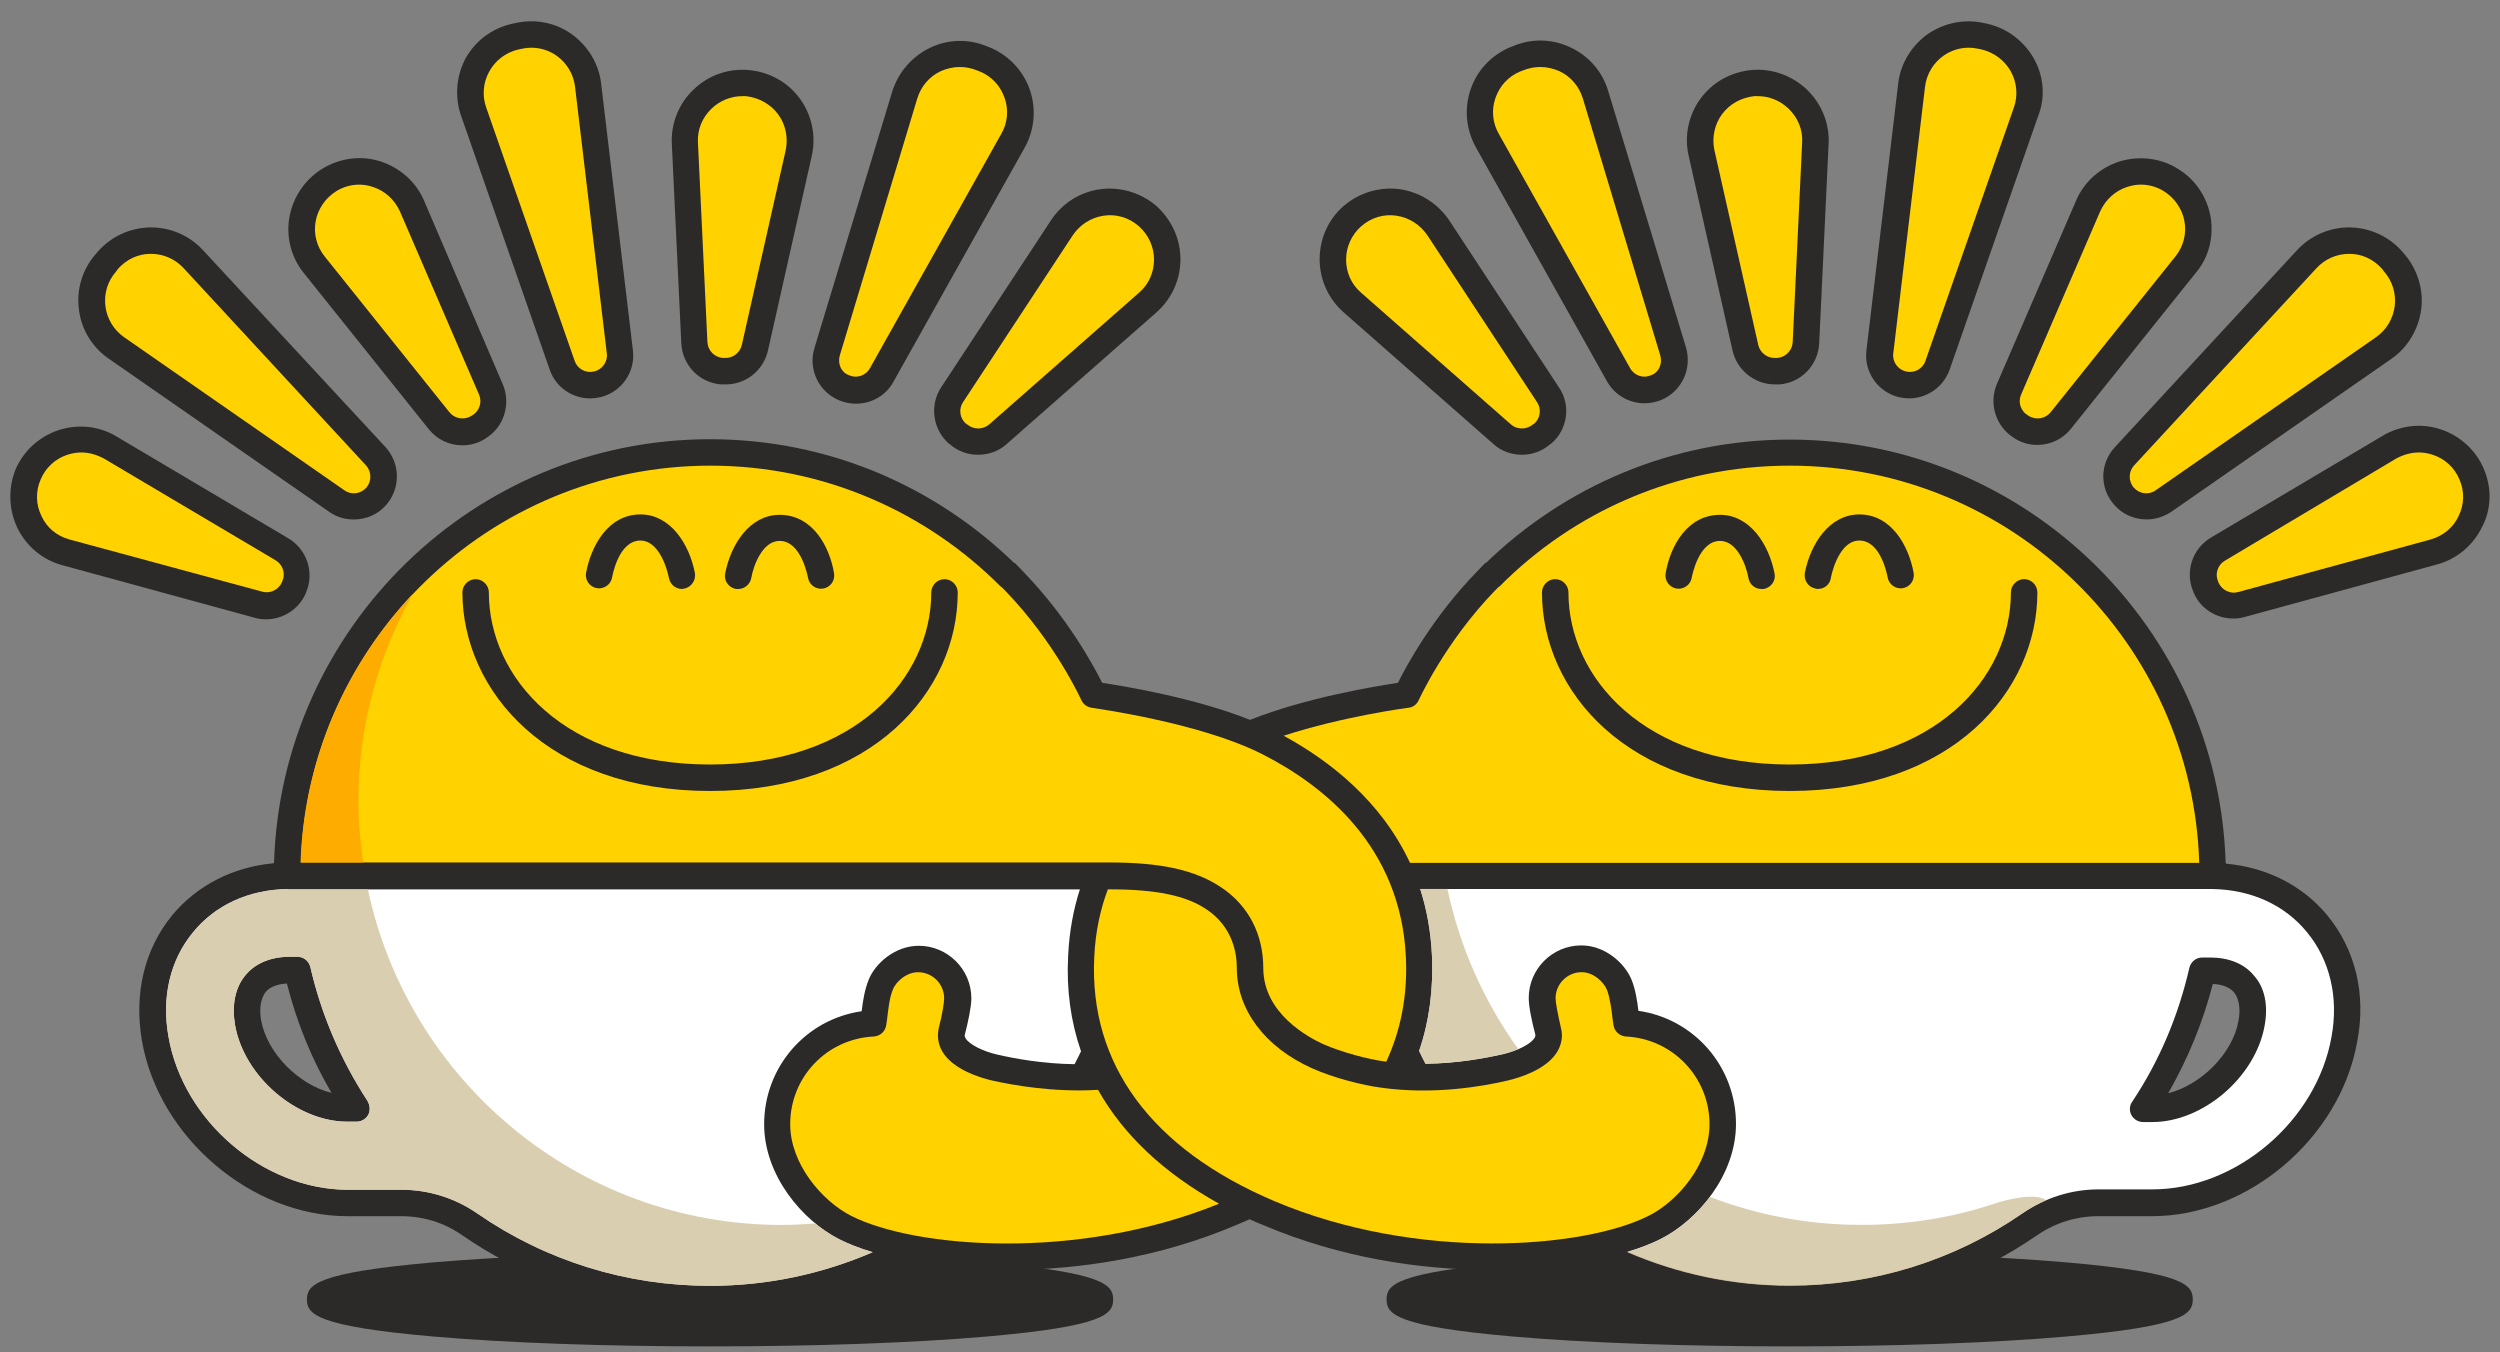
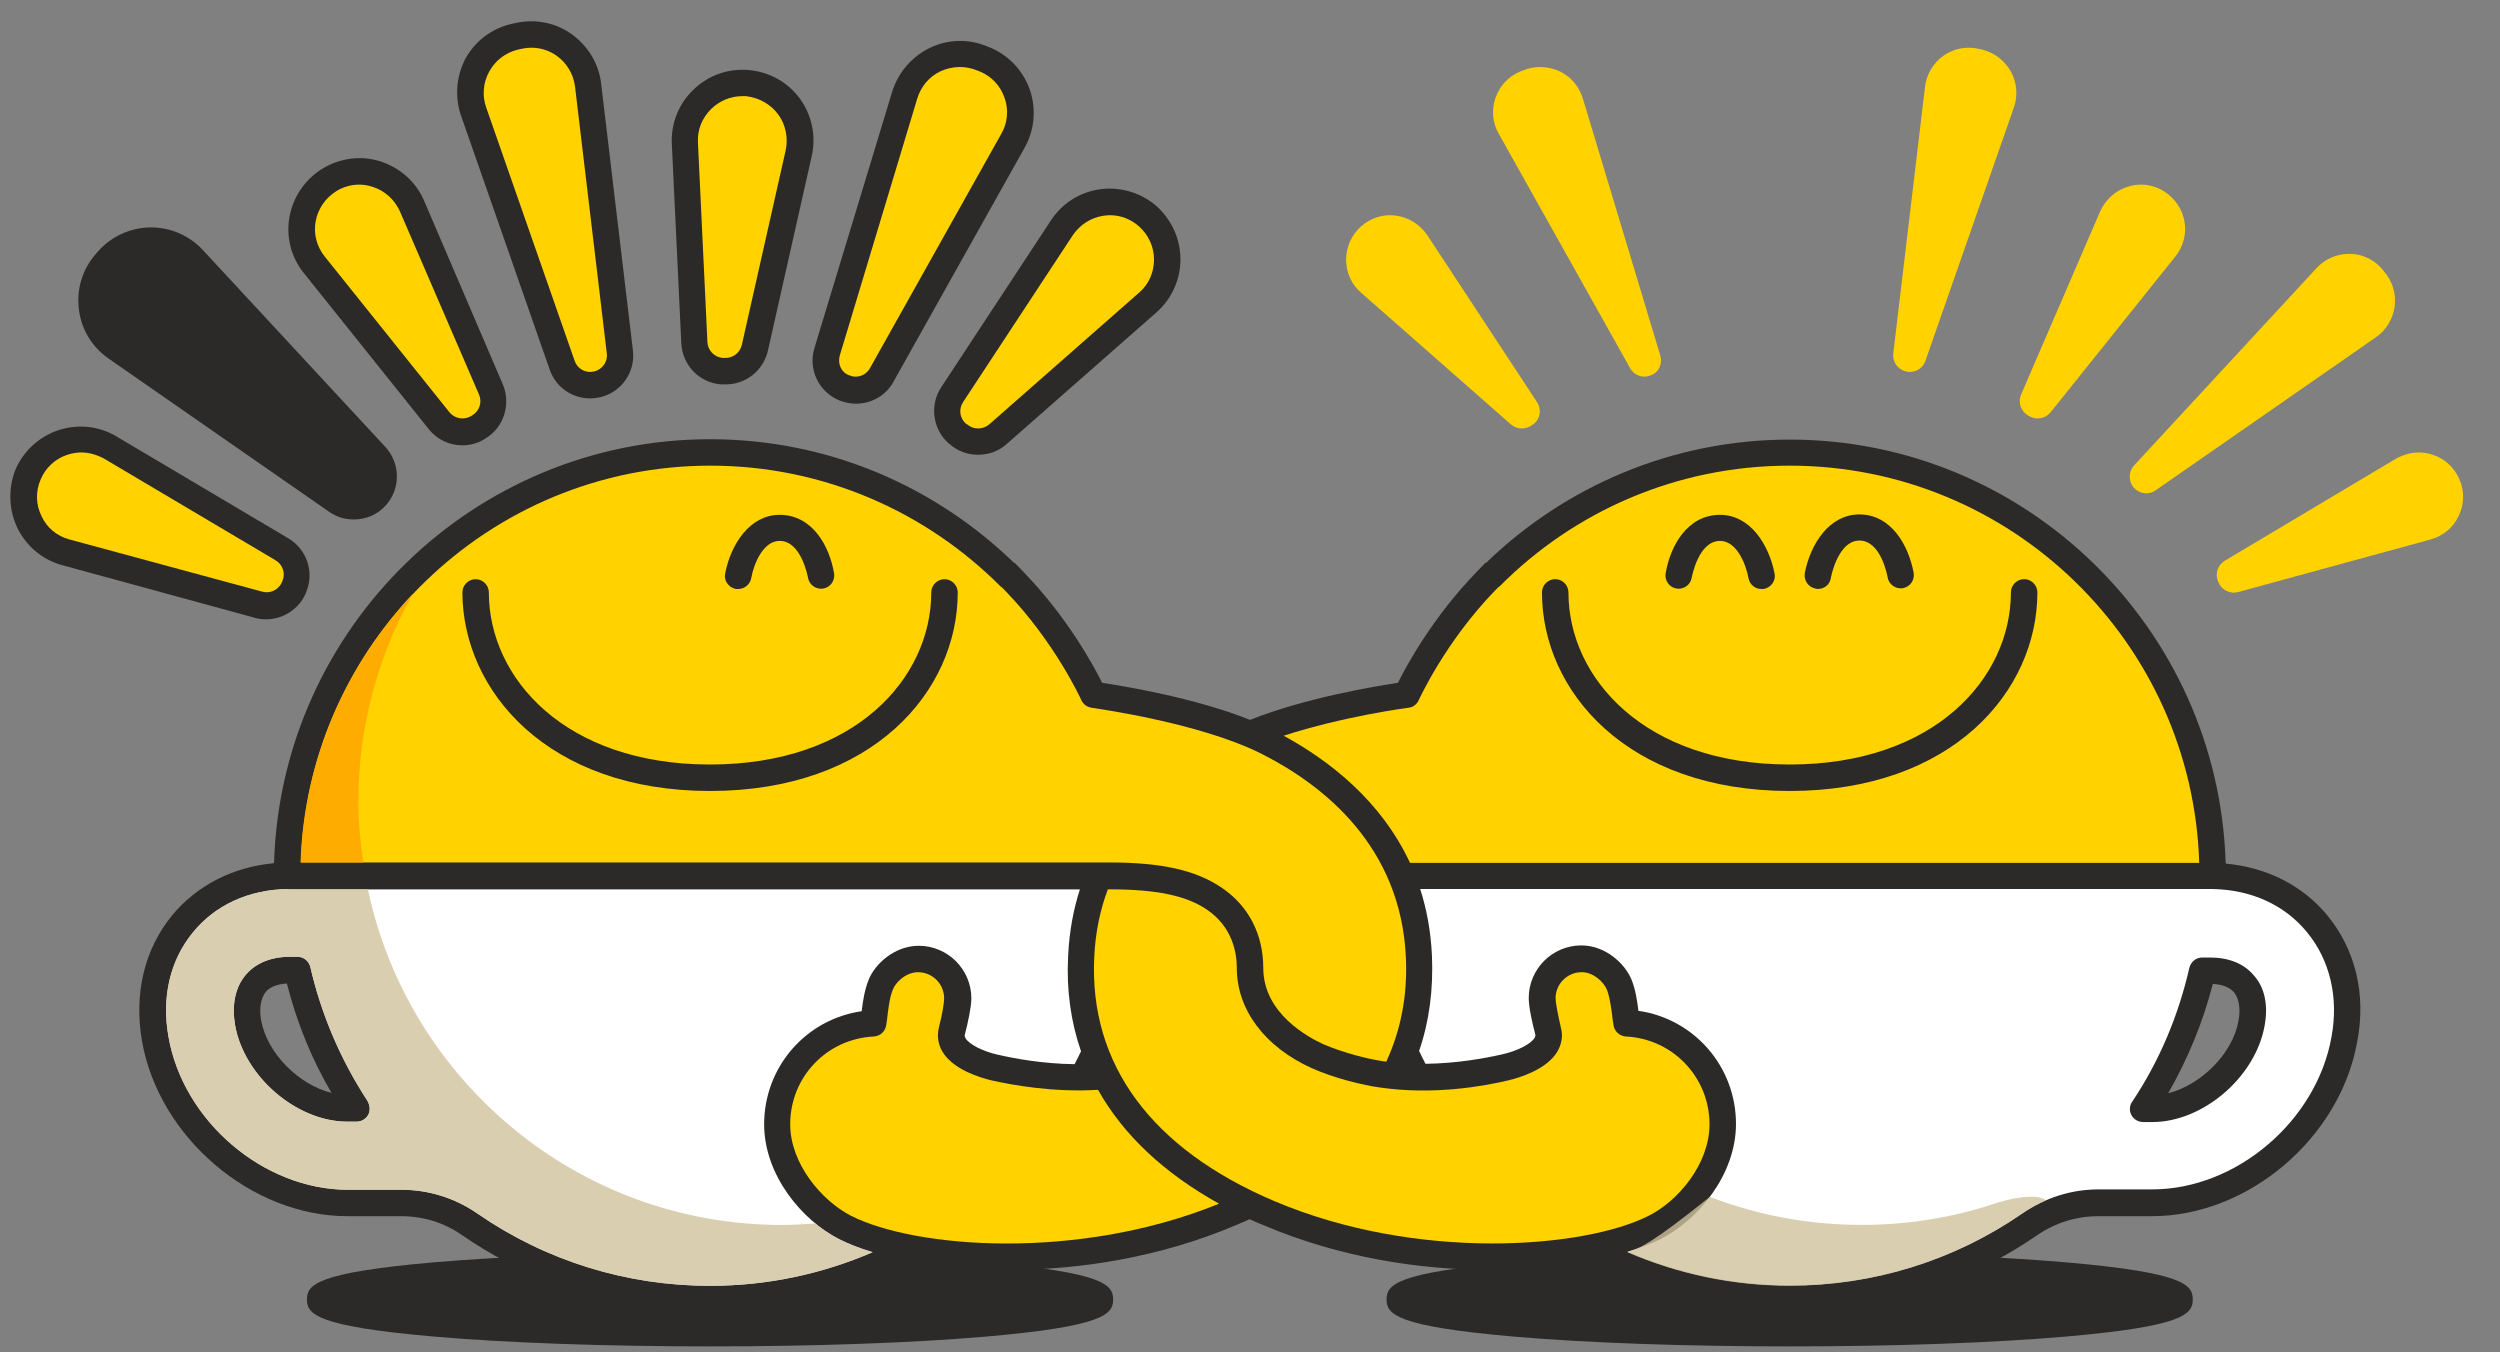
<svg xmlns="http://www.w3.org/2000/svg" width="61" height="33" viewBox="0 0 61 33" fill="none">
  <rect x="0" y="0" width="61" height="33" fill="#808080" stroke="none" />
  <path d="M56.788 22.337C56.189 21.608 55.312 21.165 54.316 21.073V21.054H54.306C54.131 15.332 49.425 10.726 43.668 10.726C40.789 10.726 38.169 11.88 36.249 13.744L36.24 13.735L36.019 13.966C34.958 15.064 34.321 16.236 34.109 16.661C33.564 16.744 31.867 17.021 30.501 17.565C29.136 17.021 27.438 16.744 26.893 16.661C26.681 16.236 26.045 15.064 24.983 13.966L24.762 13.735L24.753 13.744C22.824 11.87 20.213 10.717 17.325 10.717C11.568 10.717 6.862 15.322 6.687 21.045H6.677V21.063C5.681 21.156 4.814 21.599 4.205 22.328C3.522 23.159 3.263 24.248 3.466 25.411C3.882 27.755 6.133 29.675 8.477 29.675H9.787C10.322 29.675 10.839 29.832 11.272 30.136C12.638 31.078 14.188 31.678 15.812 31.908C15.84 31.908 15.867 31.918 15.895 31.918C16.015 31.936 16.135 31.945 16.255 31.964C16.301 31.964 16.338 31.973 16.384 31.973C16.495 31.982 16.605 31.991 16.725 32.001C16.772 32.001 16.808 32.01 16.855 32.01C17.012 32.019 17.159 32.019 17.316 32.019C18.802 32.019 20.213 31.715 21.496 31.161C21.763 31.05 22.022 30.921 22.28 30.782C22.963 30.902 23.756 30.985 24.614 30.985C26.321 30.985 28.277 30.69 30.151 29.896C30.27 29.85 30.381 29.795 30.492 29.749C30.603 29.804 30.713 29.85 30.833 29.896C32.697 30.69 34.662 30.985 36.369 30.985C37.227 30.985 38.021 30.912 38.704 30.782C38.962 30.921 39.221 31.041 39.488 31.161C40.771 31.715 42.182 32.019 43.668 32.019C43.825 32.019 43.972 32.019 44.129 32.01C44.175 32.01 44.212 32.001 44.258 32.001C44.369 31.991 44.48 31.991 44.6 31.973C44.646 31.973 44.683 31.964 44.729 31.964C44.849 31.955 44.969 31.936 45.089 31.918C45.117 31.918 45.144 31.908 45.172 31.908C46.796 31.678 48.346 31.078 49.711 30.136C50.154 29.832 50.671 29.675 51.197 29.675H52.507C54.86 29.675 57.102 27.764 57.517 25.411C57.739 24.257 57.471 23.168 56.788 22.337ZM6.373 24.903C6.318 24.608 6.364 24.358 6.484 24.201C6.613 24.054 6.825 24.008 7 23.998C7.24 24.94 7.6 25.835 8.089 26.666C7.296 26.472 6.521 25.706 6.373 24.903ZM54.62 24.903C54.482 25.706 53.707 26.472 52.904 26.675C53.384 25.835 53.753 24.94 53.993 24.008C54.168 24.017 54.38 24.063 54.509 24.211C54.629 24.358 54.675 24.608 54.62 24.903Z" fill="#2C2A29" />
  <path d="M50.422 30.802C48.614 30.646 46.215 30.562 43.668 30.562C41.121 30.562 38.722 30.646 36.914 30.802C34.063 31.052 33.832 31.347 33.832 31.707C33.832 32.067 34.063 32.362 36.914 32.611C38.722 32.768 41.121 32.852 43.668 32.852C46.215 32.852 48.614 32.768 50.422 32.611C53.273 32.362 53.504 32.067 53.504 31.707C53.504 31.347 53.282 31.052 50.422 30.802Z" fill="#2C2A29" />
  <path d="M10.571 30.802C12.38 30.646 14.778 30.562 17.325 30.562C19.872 30.562 22.271 30.646 24.079 30.802C26.93 31.052 27.161 31.347 27.161 31.707C27.161 32.067 26.93 32.362 24.079 32.611C22.271 32.768 19.872 32.852 17.325 32.852C14.778 32.852 12.38 32.768 10.571 32.611C7.72 32.362 7.489 32.067 7.489 31.707C7.489 31.347 7.72 31.052 10.571 30.802Z" fill="#2C2A29" />
  <path d="M56.29 22.745C55.746 22.08 54.934 21.711 53.993 21.692C53.983 21.692 53.974 21.692 53.965 21.692H34.653C34.81 22.182 34.911 22.717 34.939 23.308C34.976 24.138 34.875 24.923 34.626 25.643C34.672 25.744 34.727 25.846 34.782 25.957C35.567 25.947 36.249 25.818 36.655 25.726C37.025 25.643 37.347 25.477 37.44 25.329C37.467 25.292 37.467 25.264 37.458 25.227C37.384 24.951 37.301 24.572 37.301 24.351C37.301 23.649 37.873 23.068 38.584 23.068C39.165 23.068 39.645 23.501 39.811 23.907C39.903 24.138 39.949 24.415 39.977 24.664C41.333 24.858 42.358 26.021 42.358 27.424C42.358 28.661 41.435 29.768 40.521 30.23C40.3 30.341 40.023 30.451 39.709 30.544C40.927 31.07 42.265 31.365 43.677 31.365C45.716 31.365 47.681 30.756 49.352 29.602C49.905 29.224 50.542 29.021 51.206 29.021H52.516C54.565 29.021 56.53 27.35 56.89 25.292C57.065 24.341 56.853 23.428 56.29 22.745ZM55.257 25.024C55.035 26.28 53.753 27.378 52.516 27.378H52.295C52.175 27.378 52.064 27.313 52.009 27.212C51.953 27.11 51.953 26.981 52.027 26.88C52.692 25.883 53.153 24.784 53.421 23.612C53.458 23.465 53.587 23.363 53.734 23.363H53.919C54.38 23.363 54.758 23.511 54.998 23.806C55.257 24.092 55.349 24.526 55.257 25.024Z" fill="white" />
  <path d="M7.037 21.692C7.028 21.692 7.019 21.692 7.01 21.692C6.068 21.711 5.256 22.08 4.712 22.745C4.149 23.428 3.937 24.332 4.112 25.301C4.472 27.36 6.437 29.03 8.486 29.03H9.796C10.46 29.03 11.106 29.233 11.651 29.612C13.321 30.765 15.286 31.374 17.325 31.374C18.737 31.374 20.075 31.079 21.293 30.553C20.979 30.461 20.702 30.35 20.481 30.239C19.567 29.778 18.645 28.67 18.645 27.433C18.645 26.03 19.669 24.867 21.025 24.674C21.053 24.424 21.099 24.148 21.191 23.917C21.348 23.511 21.837 23.077 22.418 23.077C23.12 23.077 23.701 23.649 23.701 24.36C23.701 24.572 23.618 24.951 23.544 25.237C23.535 25.264 23.535 25.292 23.562 25.338C23.655 25.486 23.978 25.652 24.347 25.735C24.753 25.827 25.436 25.957 26.22 25.966C26.275 25.864 26.321 25.763 26.377 25.652C26.128 24.932 26.017 24.148 26.063 23.317C26.091 22.726 26.192 22.191 26.349 21.702H7.037V21.692ZM8.984 27.203C8.929 27.304 8.818 27.369 8.698 27.369H8.477C7.24 27.369 5.958 26.27 5.736 25.015C5.653 24.526 5.736 24.092 5.995 23.788C6.234 23.501 6.613 23.345 7.074 23.345H7.259C7.406 23.345 7.535 23.446 7.572 23.594C7.84 24.757 8.31 25.855 8.966 26.861C9.03 26.972 9.039 27.101 8.984 27.203Z" fill="white" />
-   <path d="M49.628 1.432C49.389 1.008 48.983 0.694 48.503 0.583L48.42 0.565C47.94 0.454 47.442 0.555 47.036 0.832C46.639 1.118 46.371 1.552 46.316 2.041L45.541 8.548C45.476 9.084 45.827 9.573 46.344 9.693C46.427 9.711 46.501 9.72 46.584 9.72C47.017 9.72 47.423 9.444 47.571 9.019L49.73 2.835C49.914 2.374 49.868 1.857 49.628 1.432ZM42.736 1.709C42.238 1.755 41.786 2.004 41.49 2.41C41.195 2.817 41.093 3.324 41.204 3.804L42.275 8.558C42.385 9.037 42.819 9.379 43.299 9.379C43.326 9.379 43.363 9.379 43.391 9.379H43.428C43.954 9.333 44.36 8.908 44.388 8.382L44.618 3.518C44.646 3.02 44.452 2.54 44.092 2.189C43.723 1.838 43.225 1.663 42.736 1.709ZM39.239 2.217C39.1 1.746 38.759 1.358 38.316 1.155C37.873 0.943 37.357 0.934 36.914 1.128L36.84 1.155C36.388 1.349 36.037 1.718 35.88 2.189C35.724 2.65 35.77 3.158 36.01 3.592L39.211 9.305C39.405 9.647 39.756 9.84 40.125 9.84C40.263 9.84 40.401 9.813 40.54 9.757C41.038 9.545 41.287 9.001 41.14 8.484L39.239 2.217ZM35.364 5.382C35.087 4.967 34.653 4.69 34.155 4.616C33.666 4.552 33.168 4.699 32.789 5.023C32.411 5.346 32.199 5.826 32.199 6.324C32.199 6.822 32.411 7.293 32.789 7.625L36.443 10.837C36.637 11.013 36.886 11.096 37.135 11.096C37.384 11.096 37.624 11.013 37.827 10.837L37.855 10.819C38.252 10.477 38.335 9.887 38.039 9.453L35.364 5.382ZM53.937 5.281C53.845 4.792 53.559 4.367 53.125 4.109C52.701 3.85 52.184 3.795 51.704 3.943C51.234 4.1 50.846 4.441 50.653 4.903L48.724 9.37C48.521 9.85 48.697 10.413 49.149 10.69L49.176 10.708C49.342 10.81 49.527 10.856 49.711 10.856C50.025 10.856 50.33 10.717 50.533 10.459L53.578 6.656C53.9 6.278 54.02 5.779 53.937 5.281ZM59.077 7.551C59.141 7.062 58.984 6.573 58.671 6.204L58.615 6.139C58.292 5.77 57.831 5.558 57.342 5.549C57.333 5.549 57.324 5.549 57.314 5.549C56.835 5.549 56.373 5.752 56.05 6.102L51.603 10.911C51.234 11.308 51.225 11.908 51.584 12.314C51.788 12.554 52.083 12.674 52.378 12.674C52.59 12.674 52.793 12.609 52.978 12.489L58.357 8.751C58.754 8.474 59.012 8.031 59.077 7.551ZM60.608 11.447C60.415 10.985 60.027 10.634 59.556 10.477C59.086 10.32 58.569 10.376 58.136 10.634L53.947 13.117C53.494 13.385 53.31 13.948 53.513 14.428L53.522 14.455C53.688 14.852 54.076 15.092 54.491 15.092C54.583 15.092 54.675 15.083 54.768 15.055L59.464 13.772C59.944 13.643 60.341 13.311 60.562 12.859C60.793 12.425 60.802 11.908 60.608 11.447Z" fill="#2C2A29" />
  <path d="M11.254 2.836L13.413 9.02C13.561 9.453 13.967 9.721 14.4 9.721C14.483 9.721 14.557 9.712 14.64 9.693C15.166 9.573 15.508 9.075 15.443 8.549L14.668 2.042C14.613 1.553 14.345 1.119 13.948 0.833C13.551 0.547 13.044 0.454 12.564 0.565L12.481 0.583C12.001 0.694 11.595 0.999 11.355 1.433C11.134 1.857 11.088 2.374 11.254 2.836ZM16.919 2.189C16.559 2.531 16.366 3.02 16.393 3.519L16.624 8.383C16.652 8.909 17.058 9.333 17.584 9.379H17.62C17.648 9.379 17.685 9.379 17.713 9.379C18.202 9.379 18.626 9.038 18.737 8.558L19.807 3.805C19.918 3.316 19.807 2.808 19.521 2.411C19.226 2.005 18.774 1.756 18.276 1.71C17.768 1.663 17.279 1.839 16.919 2.189ZM19.872 8.493C19.715 9.01 19.973 9.555 20.471 9.767C20.61 9.823 20.748 9.85 20.887 9.85C21.256 9.85 21.616 9.656 21.8 9.315L25.002 3.602C25.242 3.177 25.288 2.66 25.131 2.199C24.974 1.737 24.624 1.359 24.172 1.165L24.098 1.137C23.646 0.943 23.138 0.953 22.695 1.165C22.252 1.377 21.92 1.765 21.773 2.226L19.872 8.493ZM22.963 9.453C22.677 9.887 22.76 10.478 23.147 10.819L23.175 10.838C23.369 11.013 23.618 11.096 23.867 11.096C24.116 11.096 24.365 11.013 24.559 10.838L28.213 7.626C28.591 7.294 28.803 6.823 28.803 6.324C28.803 5.826 28.582 5.355 28.213 5.023C27.835 4.7 27.336 4.552 26.847 4.617C26.358 4.682 25.915 4.958 25.639 5.383L22.963 9.453ZM7.416 6.666L10.46 10.469C10.663 10.727 10.968 10.866 11.282 10.866C11.466 10.866 11.651 10.819 11.817 10.718L11.844 10.699C12.296 10.432 12.472 9.859 12.269 9.379L10.35 4.903C10.156 4.442 9.768 4.1 9.298 3.943C8.827 3.786 8.311 3.851 7.877 4.109C7.452 4.368 7.157 4.792 7.065 5.281C6.973 5.78 7.102 6.278 7.416 6.666ZM2.654 8.752L8.034 12.49C8.218 12.619 8.421 12.675 8.633 12.675C8.929 12.675 9.224 12.555 9.427 12.315C9.778 11.909 9.768 11.309 9.409 10.912L4.952 6.103C4.629 5.752 4.168 5.549 3.688 5.549C3.679 5.549 3.669 5.549 3.66 5.549C3.171 5.558 2.71 5.771 2.387 6.14L2.332 6.204C2.009 6.574 1.861 7.063 1.926 7.552C1.981 8.032 2.248 8.475 2.654 8.752ZM0.422 12.878C0.643 13.33 1.04 13.662 1.52 13.791L6.216 15.074C6.308 15.102 6.401 15.111 6.493 15.111C6.908 15.111 7.296 14.862 7.462 14.474L7.471 14.447C7.674 13.967 7.489 13.404 7.037 13.136L2.848 10.653C2.424 10.395 1.907 10.339 1.427 10.496C0.957 10.653 0.569 11.004 0.375 11.465C0.2 11.909 0.209 12.425 0.422 12.878Z" fill="#2C2A29" />
  <g opacity="0.8">
    <path d="M8.975 21.692H7.037C7.028 21.692 7.019 21.692 7.01 21.692C6.068 21.711 5.256 22.08 4.712 22.745C4.149 23.428 3.937 24.332 4.112 25.301C4.472 27.36 6.437 29.03 8.486 29.03H9.796C10.46 29.03 11.106 29.233 11.651 29.612C13.321 30.765 15.286 31.374 17.325 31.374C18.737 31.374 20.075 31.079 21.293 30.553C20.979 30.461 20.702 30.35 20.481 30.239C20.287 30.138 20.084 30.008 19.89 29.852C19.623 29.87 19.355 29.889 19.078 29.889C14.114 29.889 9.962 26.372 8.975 21.692ZM8.984 27.203C8.929 27.304 8.818 27.369 8.698 27.369H8.477C7.24 27.369 5.958 26.27 5.736 25.015C5.653 24.526 5.736 24.092 5.995 23.788C6.234 23.501 6.613 23.345 7.074 23.345H7.259C7.406 23.345 7.535 23.446 7.572 23.594C7.84 24.757 8.31 25.855 8.966 26.861C9.03 26.972 9.039 27.101 8.984 27.203Z" fill="#D1C29C" />
  </g>
  <path d="M53.301 5.4C53.245 5.096 53.061 4.828 52.793 4.662C52.627 4.56 52.433 4.505 52.24 4.505C52.129 4.505 52.018 4.523 51.907 4.56C51.612 4.653 51.372 4.874 51.243 5.16L49.315 9.627C49.232 9.812 49.306 10.034 49.481 10.135L49.508 10.153C49.684 10.255 49.905 10.218 50.034 10.061L53.079 6.259C53.273 6.019 53.356 5.705 53.301 5.4Z" fill="#FFD200" />
  <path d="M48.364 1.21L48.281 1.192C48.198 1.173 48.115 1.164 48.041 1.164C47.82 1.164 47.608 1.229 47.423 1.358C47.174 1.533 47.008 1.81 46.971 2.115L46.196 8.622C46.168 8.825 46.307 9.019 46.51 9.065C46.713 9.111 46.916 9 46.98 8.806L49.139 2.622C49.241 2.336 49.213 2.013 49.066 1.746C48.918 1.478 48.66 1.284 48.364 1.21Z" fill="#FFD200" />
  <path d="M58.126 6.564C57.923 6.333 57.637 6.194 57.333 6.194C57.324 6.194 57.324 6.194 57.315 6.194C57.01 6.194 56.724 6.324 56.521 6.545L52.074 11.354C51.935 11.502 51.926 11.741 52.064 11.898C52.203 12.055 52.434 12.083 52.599 11.963L57.979 8.225C58.228 8.05 58.394 7.773 58.431 7.468C58.468 7.163 58.376 6.859 58.173 6.628L58.126 6.564Z" fill="#FFD200" />
  <path d="M59.99 12.591C60.129 12.314 60.138 11.982 60.009 11.695C59.889 11.409 59.649 11.188 59.354 11.095C59.243 11.059 59.132 11.04 59.021 11.04C58.828 11.04 58.643 11.095 58.468 11.188L54.288 13.68C54.113 13.781 54.039 14.003 54.122 14.187L54.131 14.215C54.214 14.4 54.417 14.501 54.611 14.446L59.307 13.163C59.603 13.08 59.861 12.877 59.99 12.591Z" fill="#FFD200" />
  <path d="M40.512 8.677L38.621 2.401C38.529 2.105 38.326 1.866 38.049 1.736C37.901 1.672 37.744 1.635 37.587 1.635C37.44 1.635 37.301 1.662 37.163 1.718L37.089 1.746C36.803 1.866 36.591 2.096 36.489 2.392C36.388 2.678 36.416 3.001 36.572 3.268L39.774 8.982C39.876 9.166 40.097 9.24 40.282 9.157C40.475 9.092 40.568 8.88 40.512 8.677Z" fill="#FFD200" />
  <path d="M37.403 10.357L37.431 10.339C37.587 10.21 37.615 9.979 37.504 9.813L34.829 5.743C34.653 5.484 34.386 5.309 34.072 5.263C33.767 5.216 33.454 5.309 33.214 5.521C32.983 5.724 32.845 6.019 32.845 6.333C32.845 6.647 32.974 6.942 33.214 7.145L36.868 10.357C37.015 10.487 37.246 10.487 37.403 10.357Z" fill="#FFD200" />
-   <path d="M42.016 2.789C41.832 3.038 41.767 3.361 41.832 3.666L42.902 8.419C42.948 8.613 43.133 8.751 43.336 8.733H43.373C43.576 8.714 43.733 8.548 43.742 8.345L43.972 3.481C43.991 3.167 43.871 2.872 43.64 2.65C43.437 2.456 43.17 2.346 42.893 2.346C42.865 2.346 42.828 2.346 42.801 2.346C42.478 2.383 42.201 2.54 42.016 2.789Z" fill="#FFD200" />
  <path d="M7.702 5.4C7.757 5.096 7.942 4.828 8.209 4.662C8.375 4.56 8.569 4.505 8.763 4.505C8.873 4.505 8.984 4.523 9.095 4.56C9.39 4.653 9.63 4.874 9.759 5.16L11.688 9.627C11.771 9.812 11.697 10.034 11.522 10.135L11.494 10.153C11.319 10.255 11.097 10.218 10.968 10.061L7.923 6.259C7.729 6.019 7.646 5.705 7.702 5.4Z" fill="#FFD200" />
  <path d="M12.638 1.21L12.721 1.192C12.804 1.173 12.887 1.164 12.961 1.164C13.182 1.164 13.395 1.229 13.579 1.358C13.828 1.533 13.994 1.81 14.031 2.115L14.806 8.622C14.834 8.825 14.696 9.019 14.493 9.065C14.29 9.111 14.087 9 14.022 8.806L11.863 2.622C11.761 2.336 11.789 2.013 11.937 1.746C12.084 1.478 12.334 1.284 12.638 1.21Z" fill="#FFD200" />
-   <path d="M2.876 6.564C3.079 6.333 3.365 6.194 3.67 6.194C3.679 6.194 3.679 6.194 3.688 6.194C3.993 6.194 4.279 6.324 4.482 6.545L8.929 11.354C9.067 11.502 9.076 11.741 8.938 11.898C8.8 12.055 8.569 12.083 8.403 11.963L3.024 8.225C2.775 8.05 2.608 7.773 2.572 7.468C2.535 7.163 2.627 6.859 2.83 6.628L2.876 6.564Z" fill="#FFD200" />
  <path d="M1.012 12.591C0.874 12.314 0.865 11.982 0.994 11.695C1.114 11.409 1.354 11.188 1.649 11.095C1.76 11.059 1.87 11.04 1.981 11.04C2.175 11.04 2.359 11.095 2.535 11.188L6.724 13.671C6.899 13.772 6.973 13.994 6.89 14.178L6.88 14.206C6.797 14.39 6.594 14.492 6.401 14.437L1.695 13.163C1.39 13.08 1.141 12.877 1.012 12.591Z" fill="#FFD200" />
  <path d="M20.49 8.677L22.382 2.401C22.474 2.105 22.677 1.866 22.954 1.736C23.101 1.672 23.258 1.635 23.415 1.635C23.563 1.635 23.701 1.662 23.84 1.718L23.913 1.746C24.199 1.866 24.412 2.096 24.513 2.392C24.614 2.678 24.587 3.001 24.43 3.268L21.228 8.982C21.127 9.166 20.905 9.24 20.721 9.157C20.527 9.092 20.435 8.88 20.49 8.677Z" fill="#FFD200" />
  <path d="M23.6 10.357L23.572 10.339C23.415 10.21 23.387 9.979 23.498 9.813L26.174 5.743C26.349 5.484 26.617 5.309 26.93 5.263C27.235 5.216 27.549 5.309 27.789 5.521C28.019 5.724 28.158 6.019 28.158 6.333C28.158 6.647 28.029 6.942 27.789 7.145L24.135 10.357C23.978 10.487 23.756 10.487 23.6 10.357Z" fill="#FFD200" />
  <path d="M18.986 2.789C19.171 3.038 19.235 3.361 19.171 3.666L18.1 8.419C18.054 8.613 17.87 8.751 17.667 8.733H17.63C17.427 8.714 17.27 8.548 17.261 8.345L17.03 3.481C17.012 3.167 17.131 2.872 17.362 2.65C17.565 2.456 17.833 2.346 18.11 2.346C18.137 2.346 18.174 2.346 18.202 2.346C18.515 2.383 18.802 2.54 18.986 2.789Z" fill="#FFD200" />
  <g opacity="0.8">
-     <path d="M35.318 21.69H34.653C34.81 22.18 34.912 22.715 34.939 23.306C34.976 24.136 34.875 24.921 34.626 25.641C34.672 25.742 34.727 25.844 34.782 25.955C35.567 25.945 36.249 25.816 36.656 25.724C36.794 25.687 36.932 25.65 37.043 25.595C36.222 24.45 35.622 23.13 35.318 21.69Z" fill="#D1C29C" />
-   </g>
+     </g>
  <g opacity="0.8">
-     <path d="M48.632 29.379C47.626 29.712 46.547 29.887 45.421 29.887C44.12 29.887 42.874 29.647 41.721 29.204C41.38 29.656 40.946 30.025 40.512 30.238C40.291 30.349 40.014 30.459 39.7 30.552C40.918 31.078 42.256 31.373 43.668 31.373C45.707 31.373 47.672 30.764 49.343 29.61C49.527 29.481 49.721 29.379 49.924 29.287C49.785 29.167 49.333 29.149 48.632 29.379Z" fill="#D1C29C" />
+     <path d="M48.632 29.379C47.626 29.712 46.547 29.887 45.421 29.887C44.12 29.887 42.874 29.647 41.721 29.204C40.291 30.349 40.014 30.459 39.7 30.552C40.918 31.078 42.256 31.373 43.668 31.373C45.707 31.373 47.672 30.764 49.343 29.61C49.527 29.481 49.721 29.379 49.924 29.287C49.785 29.167 49.333 29.149 48.632 29.379Z" fill="#D1C29C" />
  </g>
  <path d="M43.668 11.362C40.9 11.362 38.39 12.488 36.582 14.316H36.572L36.48 14.408C35.262 15.663 34.626 17.066 34.616 17.085C34.57 17.186 34.478 17.26 34.367 17.269C34.349 17.269 32.762 17.482 31.322 17.952C32.457 18.571 33.703 19.549 34.404 21.054H53.199H53.661C53.495 15.682 49.084 11.362 43.668 11.362Z" fill="#FFD200" />
  <path d="M29.8 21.654C30.464 22.097 30.824 22.798 30.824 23.619C30.824 24.736 31.941 25.318 32.282 25.475C32.743 25.678 33.38 25.844 33.777 25.899C33.795 25.899 33.814 25.899 33.823 25.909C34.183 25.133 34.349 24.275 34.303 23.343C34.173 20.666 32.328 19.18 30.806 18.405C29.265 17.62 26.663 17.279 26.635 17.269C26.524 17.251 26.432 17.186 26.386 17.085C26.377 17.066 25.74 15.663 24.522 14.408L24.43 14.316H24.421C22.612 12.498 20.102 11.362 17.334 11.362C11.928 11.362 7.508 15.682 7.342 21.044H7.803H27.069C28.333 21.044 29.172 21.229 29.8 21.654Z" fill="#FFD200" />
  <path d="M26.792 26.592C25.712 26.657 24.725 26.481 24.19 26.361C23.922 26.297 23.267 26.103 23 25.669C22.889 25.485 22.861 25.282 22.907 25.078C22.991 24.755 23.037 24.469 23.037 24.358C23.037 24.008 22.751 23.722 22.4 23.722C22.105 23.722 21.846 23.971 21.782 24.155C21.699 24.358 21.671 24.654 21.643 24.885L21.625 25.005C21.607 25.162 21.477 25.282 21.32 25.291C20.176 25.346 19.281 26.278 19.281 27.432C19.281 28.392 20.047 29.297 20.767 29.666C22.335 30.459 26.303 30.773 29.745 29.37C28.398 28.623 27.41 27.691 26.792 26.592Z" fill="#FFD200" />
  <path d="M31.092 29.306C34.57 30.782 38.639 30.468 40.226 29.666C40.946 29.306 41.712 28.401 41.712 27.432C41.712 26.287 40.817 25.346 39.673 25.291C39.516 25.281 39.387 25.161 39.368 25.005L39.35 24.884C39.322 24.645 39.285 24.349 39.211 24.155C39.138 23.971 38.888 23.721 38.593 23.721C38.242 23.721 37.956 24.008 37.956 24.358C37.956 24.469 38.012 24.746 38.086 25.078C38.141 25.281 38.104 25.484 37.993 25.669C37.726 26.103 37.071 26.297 36.803 26.361C36.185 26.509 34.967 26.721 33.684 26.537C33.26 26.481 32.55 26.306 32.014 26.066C30.861 25.549 30.178 24.635 30.178 23.62C30.178 23.269 30.086 22.623 29.44 22.189C28.933 21.848 28.204 21.7 27.069 21.7H27.032C26.847 22.189 26.727 22.743 26.7 23.352C26.571 25.964 28.093 28.032 31.092 29.306Z" fill="#FFD200" />
  <path d="M43.668 19.3C39.7 19.3 37.624 16.863 37.624 14.454C37.624 14.278 37.772 14.131 37.947 14.131C38.123 14.131 38.27 14.278 38.27 14.454C38.27 16.54 40.125 18.654 43.668 18.654C47.211 18.654 49.066 16.54 49.066 14.454C49.066 14.278 49.213 14.131 49.389 14.131C49.564 14.131 49.712 14.278 49.712 14.454C49.712 16.863 47.635 19.3 43.668 19.3Z" fill="#2C2A29" />
  <path d="M44.36 14.37C44.342 14.37 44.323 14.37 44.295 14.361C44.12 14.324 44.009 14.158 44.037 13.982C44.175 13.272 44.637 12.552 45.366 12.552C46.159 12.552 46.574 13.327 46.694 13.982C46.722 14.158 46.602 14.324 46.427 14.352C46.252 14.379 46.085 14.259 46.058 14.084C46.048 14.047 45.901 13.189 45.366 13.189C44.95 13.189 44.738 13.779 44.674 14.093C44.655 14.259 44.517 14.37 44.36 14.37Z" fill="#2C2A29" />
  <path d="M42.976 14.371C42.819 14.371 42.69 14.26 42.662 14.103C42.607 13.789 42.385 13.198 41.97 13.198C41.444 13.198 41.287 14.057 41.278 14.094C41.25 14.269 41.084 14.389 40.909 14.361C40.734 14.334 40.614 14.168 40.641 13.992C40.752 13.328 41.167 12.562 41.97 12.562C42.699 12.562 43.16 13.281 43.299 13.992C43.336 14.168 43.216 14.334 43.04 14.371C43.022 14.371 42.994 14.371 42.976 14.371Z" fill="#2C2A29" />
  <path d="M17.325 19.3C21.293 19.3 23.369 16.864 23.369 14.455C23.369 14.28 23.221 14.132 23.046 14.132C22.87 14.132 22.723 14.28 22.723 14.455C22.723 16.541 20.868 18.654 17.325 18.654C13.782 18.654 11.928 16.541 11.928 14.455C11.928 14.28 11.78 14.132 11.605 14.132C11.429 14.132 11.282 14.28 11.282 14.455C11.291 16.864 13.367 19.3 17.325 19.3Z" fill="#2C2A29" />
-   <path d="M16.633 14.37C16.652 14.37 16.67 14.37 16.698 14.361C16.873 14.324 16.984 14.158 16.956 13.982C16.818 13.272 16.357 12.552 15.628 12.552C14.834 12.552 14.419 13.327 14.299 13.982C14.271 14.158 14.391 14.324 14.567 14.352C14.742 14.379 14.908 14.259 14.936 14.084C14.945 14.047 15.092 13.189 15.628 13.189C16.043 13.189 16.255 13.779 16.32 14.093C16.347 14.259 16.486 14.37 16.633 14.37Z" fill="#2C2A29" />
  <path d="M18.017 14.371C18.165 14.371 18.303 14.26 18.331 14.103C18.386 13.789 18.608 13.198 19.023 13.198C19.549 13.198 19.706 14.057 19.715 14.094C19.743 14.269 19.909 14.389 20.084 14.361C20.259 14.334 20.379 14.168 20.352 13.992C20.241 13.328 19.826 12.562 19.023 12.562C18.294 12.562 17.833 13.281 17.694 13.992C17.657 14.168 17.777 14.334 17.953 14.371C17.98 14.371 17.999 14.371 18.017 14.371Z" fill="#2C2A29" />
  <path d="M7.333 21.044H7.794H8.864C8.79 20.555 8.744 20.057 8.744 19.549C8.744 17.712 9.233 15.986 10.073 14.491C8.449 16.217 7.416 18.506 7.333 21.044Z" fill="#FFAC00" />
</svg>